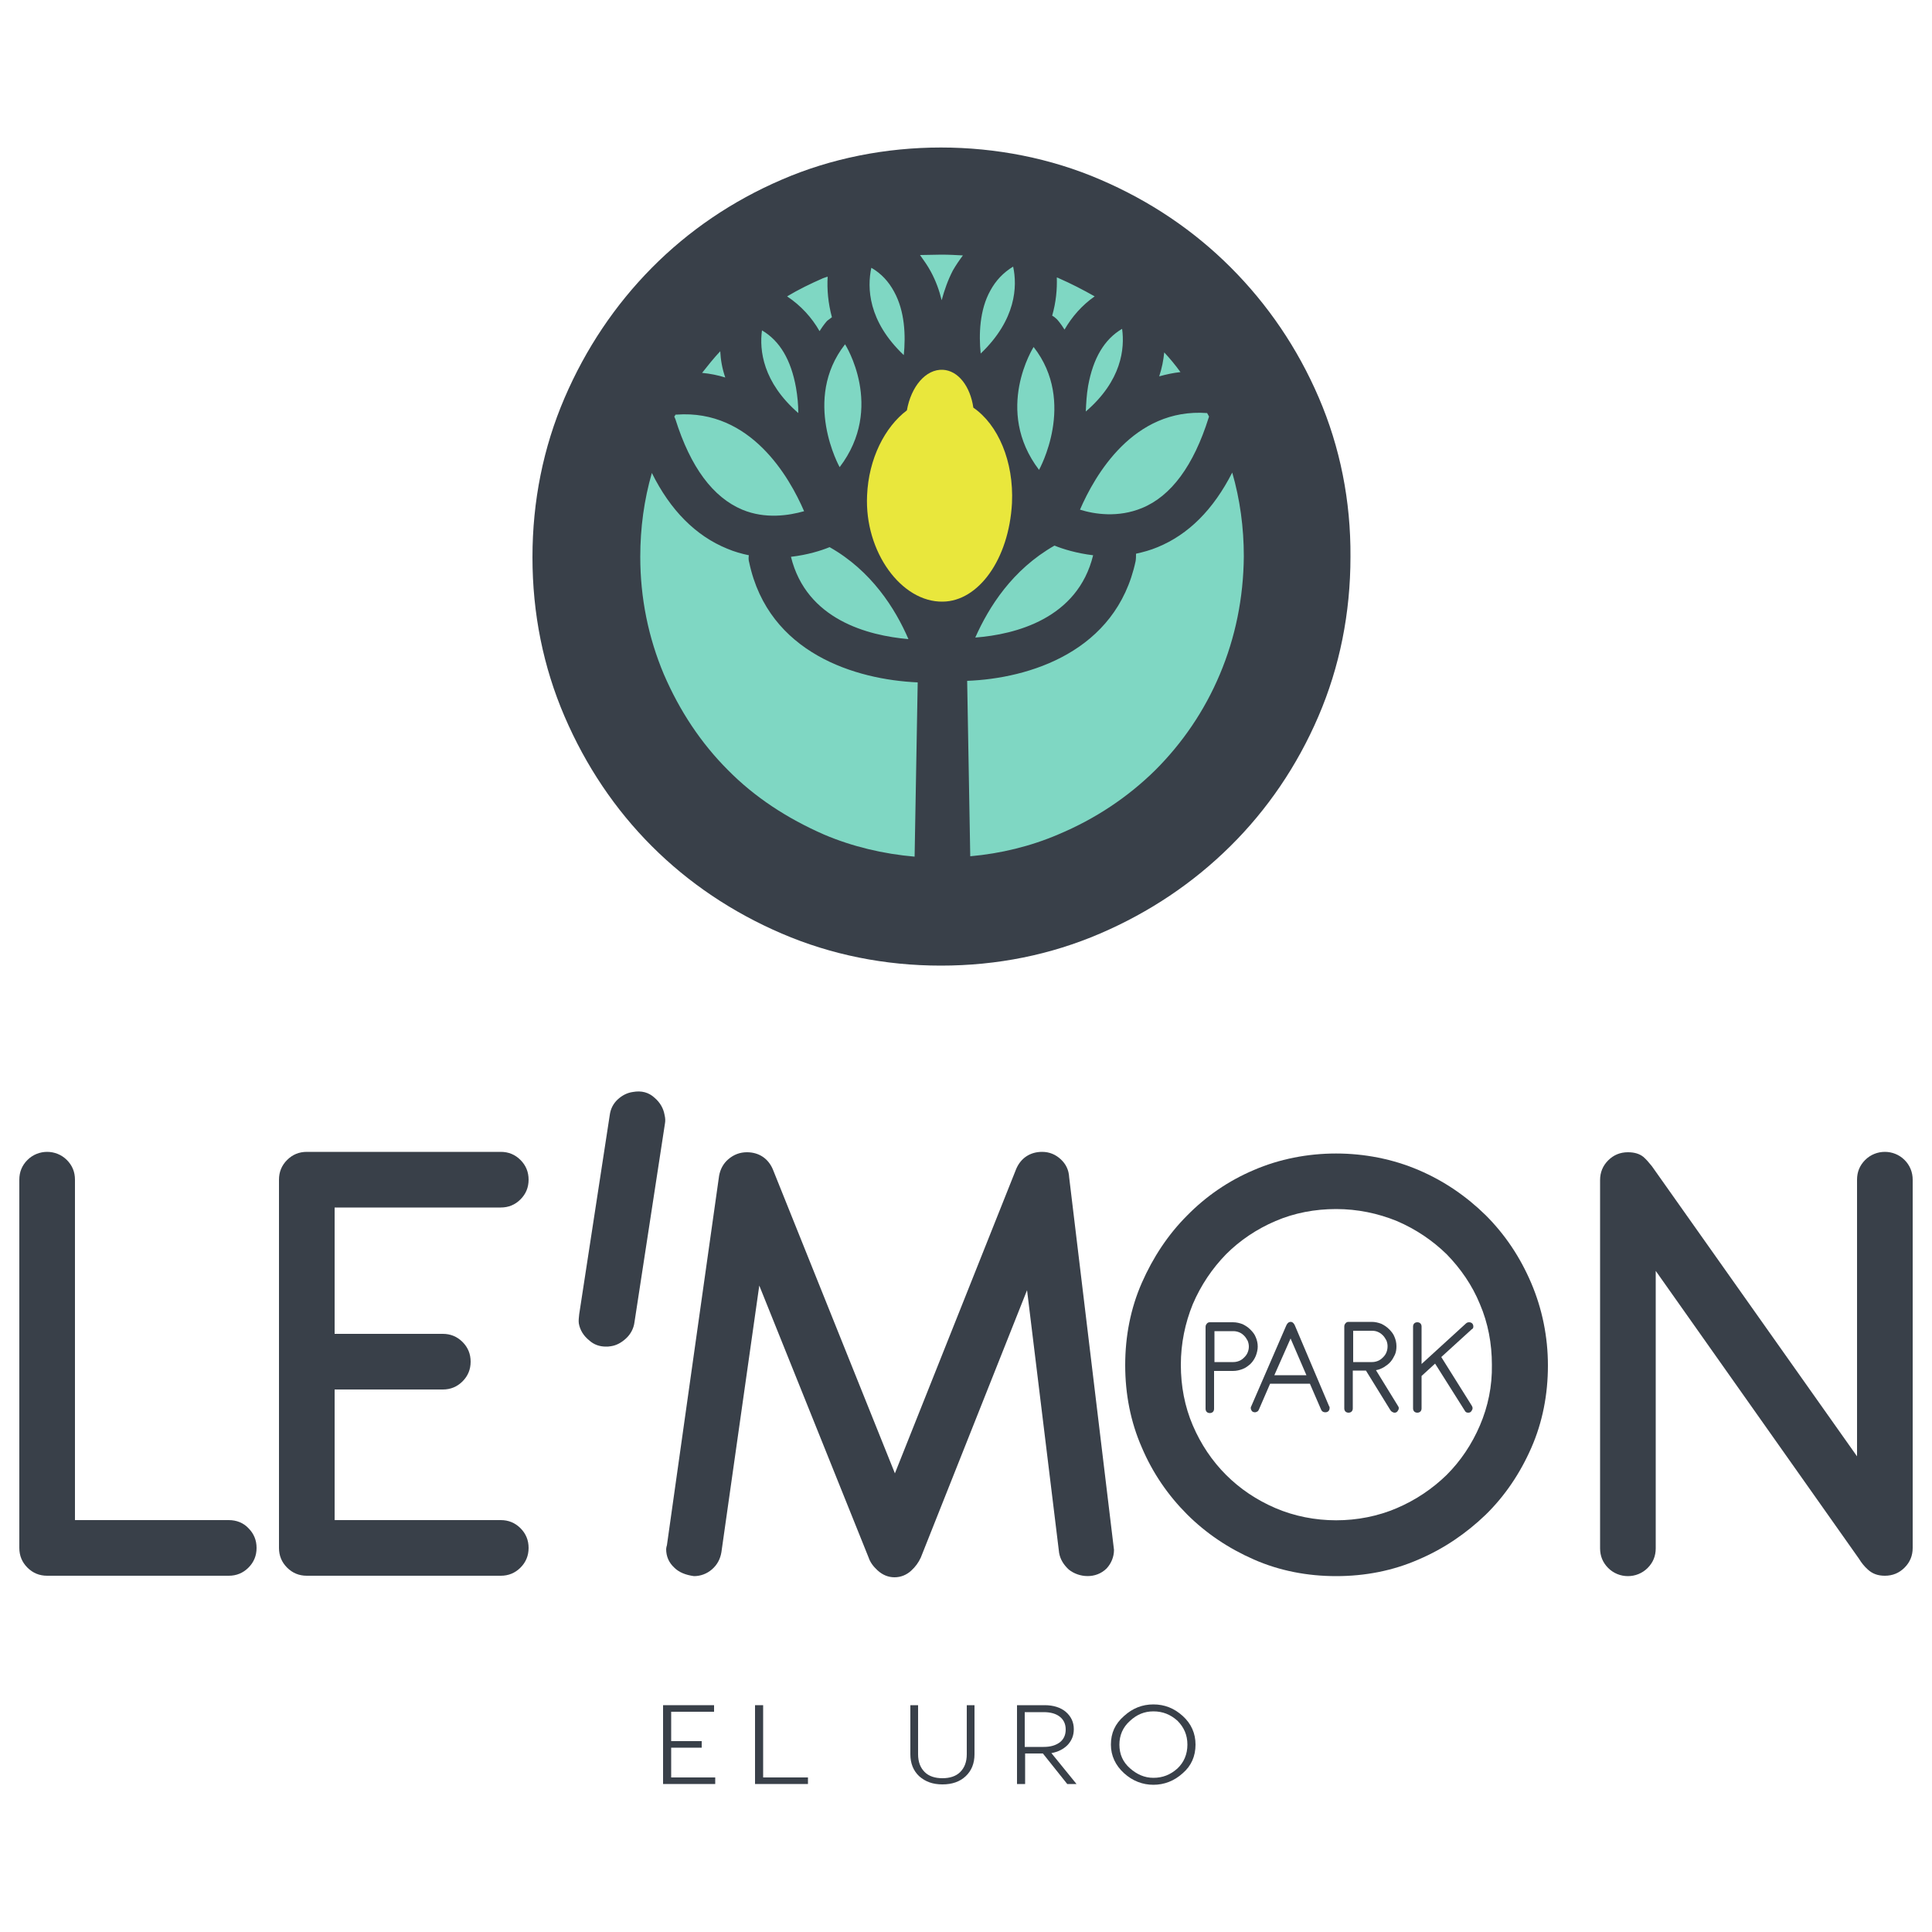
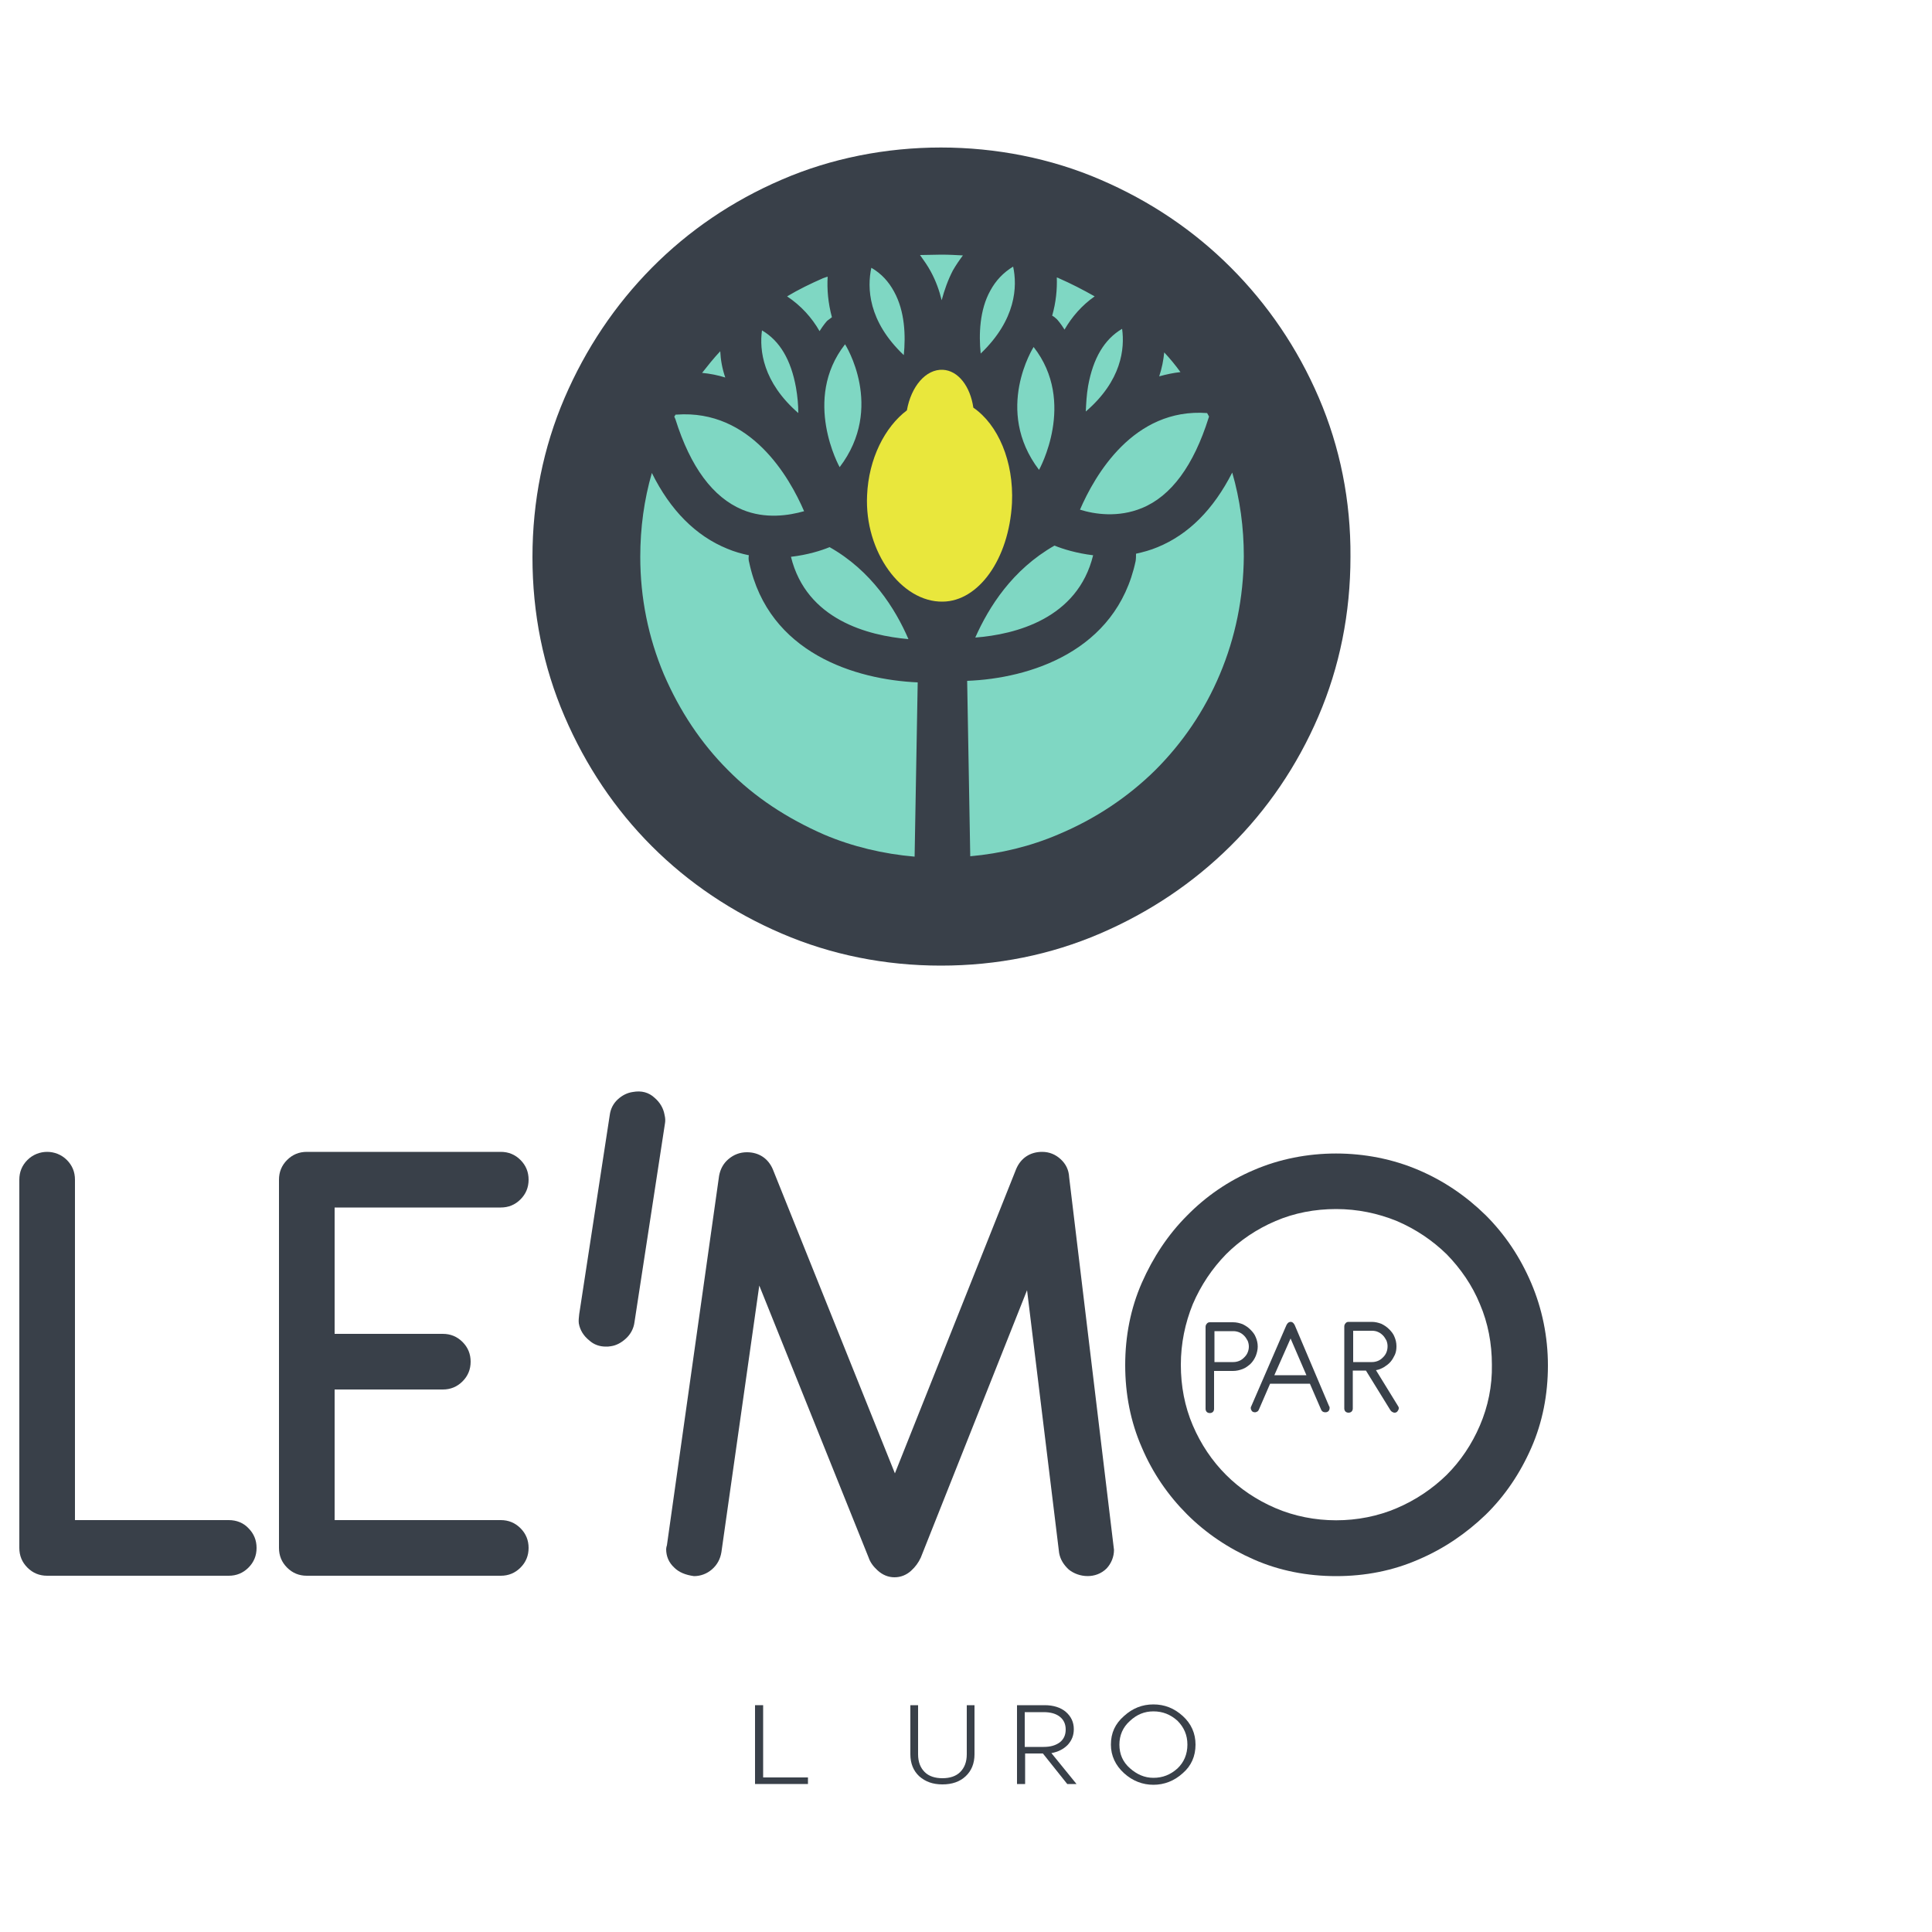
<svg xmlns="http://www.w3.org/2000/svg" version="1.1" id="Capa_1" x="0px" y="0px" width="500px" height="500px" viewBox="0 0 500 500" style="enable-background:new 0 0 500 500;" xml:space="preserve">
  <style type="text/css">
	.st0{fill:#394049;}
	.st1{fill:#7FD7C3;}
	.st2{fill:#E9E73C;}
</style>
  <g>
    <g>
      <path class="st0" d="M384.5,314.5c-5-4.9-10.8-8.9-17.4-11.7c-13.3-5.7-29.4-5.7-42.6,0c-6.6,2.8-12.4,6.8-17.3,11.8    c-4.9,4.9-8.8,10.8-11.7,17.4c-2.9,6.6-4.3,13.8-4.3,21.3c0,7.5,1.4,14.7,4.3,21.3c2.8,6.6,6.8,12.4,11.7,17.3    c4.9,4.9,10.7,8.8,17.3,11.7c6.6,2.9,13.8,4.3,21.3,4.3c7.5,0,14.7-1.4,21.3-4.3c6.6-2.8,12.4-6.8,17.4-11.6    c5-4.9,8.9-10.7,11.8-17.3c2.9-6.6,4.3-13.8,4.3-21.3c0-7.5-1.5-14.7-4.3-21.3C393.4,325.3,389.5,319.5,384.5,314.5z M383,368.9    c-2.1,4.9-5,9.2-8.6,12.8c-3.7,3.6-8,6.5-12.9,8.6c-9.8,4.2-21.6,4.2-31.4,0c-4.9-2.1-9.2-5-12.8-8.6c-3.6-3.6-6.5-7.9-8.6-12.8    c-2.1-4.9-3.1-10.2-3.1-15.7c0-5.5,1.1-10.8,3.1-15.7c2.1-4.9,5-9.2,8.6-12.9c3.6-3.6,7.9-6.5,12.8-8.6c4.9-2.1,10.2-3.1,15.7-3.1    c5.5,0,10.8,1.1,15.7,3.1c4.9,2.1,9.2,5,12.9,8.6c3.6,3.7,6.6,8,8.6,12.9c2.1,4.9,3.1,10.2,3.1,15.7    C386.2,358.7,385.1,364,383,368.9z" />
-       <path class="st0" d="M492.9,300.2c-2.8-2.8-7.4-2.8-10.2,0c-1.4,1.4-2.1,3.1-2.1,5.1v71.6l-53.1-75.1c-0.8-1-1.5-1.8-2.2-2.4    c-1-0.8-2.3-1.2-4-1.2c-2,0-3.7,0.7-5.1,2.1c-1.4,1.4-2.1,3.1-2.1,5.1v95.3c0,2,0.7,3.7,2.1,5.1c2.8,2.8,7.4,2.8,10.2,0    c1.4-1.4,2.1-3.1,2.1-5.1v-71.8l52.6,74.5c0.6,1,1.4,2,2.3,2.8c1.2,1.1,2.6,1.6,4.4,1.6c2,0,3.7-0.7,5.1-2.1    c1.4-1.4,2.1-3.1,2.1-5.1v-95.3C495,303.4,494.3,301.6,492.9,300.2z" />
      <path class="st0" d="M59.2,393.4H19.4v-88.1c0-2-0.7-3.7-2.1-5.1c-2.8-2.8-7.4-2.8-10.2,0c-1.4,1.4-2.1,3.1-2.1,5.1v95.3    c0,2,0.7,3.7,2.1,5.1c1.4,1.4,3.1,2.1,5.1,2.1h47c2,0,3.7-0.7,5.1-2.1c1.4-1.4,2.1-3.1,2.1-5.1c0-2-0.7-3.7-2.1-5.1    C63,394.1,61.2,393.4,59.2,393.4z" />
      <path class="st0" d="M129.6,312.5c2,0,3.7-0.7,5.1-2.1c1.4-1.4,2.1-3.1,2.1-5.1c0-2-0.7-3.7-2.1-5.1c-1.4-1.4-3.1-2.1-5.1-2.1    H79.4c-2,0-3.7,0.7-5.1,2.1c-1.4,1.4-2.1,3.1-2.1,5.1v95.3c0,2,0.7,3.7,2.1,5.1c1.4,1.4,3.1,2.1,5.1,2.1h50.2c2,0,3.7-0.7,5.1-2.1    c1.4-1.4,2.1-3.1,2.1-5.1c0-2-0.7-3.7-2.1-5.1c-1.4-1.4-3.1-2.1-5.1-2.1h-43v-33.8h28c2,0,3.7-0.7,5.1-2.1    c1.4-1.4,2.1-3.1,2.1-5.1c0-2-0.7-3.7-2.1-5.1c-1.4-1.4-3.1-2.1-5.1-2.1h-28v-32.7H129.6z" />
      <path class="st0" d="M274.5,300c-1.3-1.2-2.9-1.9-4.8-1.9c-3.1,0-5.5,1.6-6.7,4.4l-31.4,78.8L200,302.6c-1.2-2.8-3.6-4.4-6.7-4.4    c-1.8,0-3.4,0.6-4.8,1.8c-1.3,1.1-2.1,2.6-2.4,4.3l-13.5,95.6c-0.1,0.3-0.2,0.7-0.2,1c0,1.9,0.7,3.5,2.1,4.8    c1.2,1.2,2.9,1.9,5.1,2.2c1.7,0,3.3-0.6,4.6-1.7c1.4-1.2,2.2-2.7,2.5-4.5l9.8-69l28.3,70.4c0.4,1.2,1.2,2.3,2.3,3.3    c1.3,1.2,2.8,1.8,4.4,1.8c1.6,0,3.1-0.6,4.3-1.7c1.1-1,1.9-2.1,2.5-3.4l27.5-69.2l8.3,68c0.3,1.7,1.2,3.1,2.5,4.3    c2.6,2.1,7,2.5,9.8-0.3c1.2-1.3,1.9-3,1.9-4.8l-11.6-96.4C276.6,302.7,275.8,301.2,274.5,300z" />
      <path class="st0" d="M169.4,284.1c-1.5-1.4-3.4-1.9-5.6-1.5c-1.5,0.2-2.8,0.9-3.9,1.9c-1.2,1.1-1.9,2.5-2.1,4.1l-7.9,51.5    c-0.1,0.9-0.2,1.7-0.1,2.4c0.3,1.7,1.2,3.2,2.7,4.4c1.2,1.1,2.7,1.6,4.3,1.6c0.4,0,0.8,0,1.3-0.1c1.4-0.2,2.7-0.9,3.9-2    c1.2-1.1,2-2.6,2.2-4.2l7.9-51.5c0.1-0.6,0.1-1.3-0.1-2.1C171.7,286.8,170.8,285.3,169.4,284.1z" />
      <path class="st0" d="M325,350.9c0.3-0.8,0.5-1.6,0.5-2.4c0-0.9-0.2-1.7-0.5-2.4c-0.3-0.8-0.8-1.4-1.4-2c-0.6-0.6-1.2-1-2-1.4    c-0.8-0.3-1.6-0.5-2.5-0.5h-6c-0.3,0-0.6,0.1-0.8,0.4c-0.2,0.2-0.3,0.5-0.3,0.8v21.2c0,0.3,0.1,0.6,0.3,0.8    c0.2,0.2,0.5,0.3,0.8,0.3c0.3,0,0.6-0.1,0.8-0.3c0.2-0.2,0.3-0.5,0.3-0.8v-9.8h4.9c0.9,0,1.7-0.2,2.5-0.5c0.8-0.3,1.4-0.8,2-1.3    C324.3,352.3,324.7,351.6,325,350.9z M322.9,350c-0.2,0.5-0.5,0.9-0.9,1.3c-0.4,0.4-0.8,0.7-1.3,0.9c-0.5,0.2-1,0.3-1.5,0.3h-4.9    v-8h4.9c0.5,0,1,0.1,1.5,0.3c0.5,0.2,0.9,0.5,1.3,0.9c0.4,0.4,0.6,0.8,0.9,1.3c0.2,0.5,0.3,1,0.3,1.5    C323.2,349,323.1,349.5,322.9,350z" />
      <path class="st0" d="M335.1,343c-0.1-0.2-0.2-0.4-0.4-0.6c-0.2-0.2-0.4-0.3-0.7-0.3c-0.2,0-0.5,0.1-0.7,0.3    c-0.2,0.2-0.3,0.4-0.4,0.6l-9.1,21c-0.1,0.1-0.1,0.3-0.1,0.4c0,0.3,0.1,0.5,0.3,0.8c0.2,0.2,0.5,0.3,0.8,0.3    c0.2,0,0.4-0.1,0.6-0.2c0.2-0.1,0.3-0.3,0.4-0.5l2.9-6.7h10.3l2.9,6.7c0.2,0.5,0.6,0.7,1.1,0.7c0.3,0,0.6-0.1,0.8-0.3    c0.2-0.2,0.3-0.5,0.3-0.8c0-0.2,0-0.4-0.1-0.4L335.1,343z M329.8,355.9l4.2-9.5l4.1,9.5H329.8z" />
      <path class="st0" d="M361.7,363.7l-5.6-9.1c0.7-0.1,1.4-0.4,2.1-0.8c0.6-0.4,1.2-0.8,1.7-1.4c0.5-0.6,0.8-1.2,1.1-1.8    c0.3-0.7,0.4-1.4,0.4-2.2c0-0.9-0.2-1.7-0.5-2.4c-0.3-0.8-0.8-1.4-1.4-2c-0.6-0.6-1.2-1-2-1.4c-0.8-0.3-1.6-0.5-2.5-0.5h-6    c-0.3,0-0.6,0.1-0.8,0.4c-0.2,0.2-0.3,0.5-0.3,0.8v21.2c0,0.3,0.1,0.6,0.3,0.8c0.2,0.2,0.5,0.3,0.8,0.3c0.3,0,0.6-0.1,0.8-0.3    c0.2-0.2,0.3-0.5,0.3-0.8v-9.8h3.4l6.3,10.2c0.1,0.2,0.3,0.4,0.5,0.5c0.2,0.1,0.4,0.2,0.6,0.2c0.3,0,0.6-0.1,0.8-0.4    c0.2-0.3,0.3-0.5,0.3-0.7c0-0.2,0-0.3-0.1-0.5C361.8,364,361.8,363.8,361.7,363.7z M350.2,352.4v-8h4.9c0.5,0,1.1,0.1,1.5,0.3    c0.5,0.2,0.9,0.5,1.3,0.9c0.4,0.4,0.6,0.8,0.9,1.3c0.2,0.5,0.3,1,0.3,1.5c0,0.6-0.1,1.1-0.3,1.6c-0.2,0.5-0.5,0.9-0.9,1.3    c-0.4,0.4-0.8,0.7-1.3,0.9c-0.5,0.2-1,0.3-1.5,0.3H350.2z" />
-       <path class="st0" d="M381.3,343.3c0-0.3-0.1-0.6-0.3-0.8c-0.2-0.2-0.5-0.3-0.8-0.3c-0.3,0-0.6,0.1-0.8,0.3L367.9,353v-9.7    c0-0.3-0.1-0.6-0.3-0.8c-0.2-0.2-0.5-0.3-0.8-0.3c-0.3,0-0.6,0.1-0.8,0.3c-0.2,0.2-0.3,0.5-0.3,0.8v21.2c0,0.3,0.1,0.6,0.3,0.8    c0.2,0.2,0.5,0.3,0.8,0.3c0.3,0,0.6-0.1,0.8-0.3c0.2-0.2,0.3-0.5,0.3-0.8v-8.4l3.5-3.2l7.7,12.2c0.2,0.4,0.5,0.5,0.9,0.5    c0.3,0,0.6-0.1,0.8-0.4c0.2-0.3,0.3-0.5,0.3-0.8c0-0.2-0.1-0.4-0.2-0.6l-7.9-12.6l7.9-7.2C381.2,343.9,381.3,343.6,381.3,343.3z" />
    </g>
    <g>
-       <path class="st0" d="M173.7,460h11.4v1.7h-13.5v-20.4h13.2v1.7h-11.1v7.6h7.9v1.7h-7.9V460z" />
      <path class="st0" d="M197.5,460h11.6v1.7h-13.7v-20.4h2.1V460z" />
      <path class="st0" d="M252.2,441.3V454c0,2.4-0.8,4.3-2.3,5.7c-1.5,1.4-3.5,2.1-6,2.1s-4.4-0.7-6-2.1c-1.5-1.4-2.3-3.3-2.3-5.7    v-12.7h2V454c0,2,0.6,3.5,1.7,4.6c1.1,1.1,2.7,1.6,4.6,1.6c1.9,0,3.5-0.5,4.6-1.6c1.1-1.1,1.7-2.6,1.7-4.6v-12.7H252.2z" />
      <path class="st0" d="M278.6,461.7h-2.4l-6.3-7.9h-4.6v7.9h-2.1v-20.4h7.2c2.2,0,4.1,0.6,5.4,1.7c1.4,1.2,2.1,2.7,2.1,4.5    c0,1.6-0.5,2.9-1.6,4.1c-1.1,1.1-2.5,1.8-4.2,2.1L278.6,461.7z M265.2,443v9.1h4.9c1.8,0,3.1-0.4,4.2-1.2c1-0.8,1.5-1.9,1.5-3.3    c0-1.4-0.5-2.5-1.5-3.3c-1-0.8-2.4-1.2-4.2-1.2H265.2z" />
      <path class="st0" d="M298.5,441.1c2.9,0,5.4,1,7.6,3c2.2,2,3.3,4.5,3.3,7.4c0,3-1.1,5.5-3.3,7.4c-2.2,2-4.8,3-7.6,3    c-2.8,0-5.4-1-7.6-3c-2.2-2-3.4-4.5-3.4-7.4c0-3,1.1-5.4,3.4-7.4C293.1,442.1,295.6,441.1,298.5,441.1z M298.5,442.9    c-2.3,0-4.3,0.8-6.1,2.5c-1.8,1.6-2.7,3.7-2.7,6.1c0,2.5,0.9,4.5,2.7,6.1c1.8,1.6,3.8,2.5,6.1,2.5c2.4,0,4.4-0.8,6.2-2.4    c1.7-1.6,2.6-3.7,2.6-6.2c0-2.5-0.9-4.5-2.6-6.2C302.9,443.7,300.9,442.9,298.5,442.9z" />
    </g>
    <g>
      <path class="st1" d="M333.5,144c0,50.7-40.2,91.9-89.7,91.9c-49.6,0-89.7-41.1-89.7-91.9c0-50.7,40.2-91.9,89.7-91.9    C293.3,52.1,333.5,93.2,333.5,144z" />
      <g>
        <path class="st0" d="M341.3,102.9c-5.5-12.8-13.2-24.1-22.8-33.7c-9.6-9.6-20.9-17.2-33.7-22.7c-25.7-11.1-56.9-11.1-82.5,0     c-12.8,5.5-24.1,13.2-33.6,22.8c-9.5,9.6-17.1,20.9-22.6,33.7c-5.5,12.8-8.3,26.7-8.3,41.2c0,14.6,2.8,28.4,8.3,41.2     c5.5,12.8,13.1,24.1,22.6,33.6c9.5,9.5,20.8,17.1,33.6,22.6c12.8,5.5,26.7,8.3,41.2,8.3c14.6,0,28.4-2.8,41.2-8.3     c12.8-5.5,24.1-13.1,33.7-22.6c9.6-9.5,17.3-20.8,22.8-33.6c5.5-12.8,8.3-26.7,8.3-41.3C349.6,129.6,346.8,115.7,341.3,102.9z      M267.5,89.8c11.2,14.3,1.4,31.8,1.4,31.8C257.1,106.1,267.5,89.8,267.5,89.8z M253.8,91.5c-0.5-4.9-0.3-11.3,2.5-16.3     c1.4-2.6,3.4-4.7,5.9-6.2C263.3,74.1,263,82.7,253.8,91.5z M272.9,141.2c2.2,0.9,5.8,2,10,2.5c-4,16.4-20.1,20.5-30.5,21.3     C255.9,157.1,262,147.4,272.9,141.2z M279.5,131.9c3.8-8.8,13.8-26.4,32.9-25c0.2,0.3,0.3,0.6,0.5,0.9c0,0.1-0.1,0.2-0.1,0.3     c-3.9,12.4-9.7,20.3-17.3,23.4C289.4,134,283.3,133.1,279.5,131.9z M301.3,91.2c1.5,1.6,2.9,3.3,4.2,5.1     c-1.9,0.2-3.7,0.6-5.5,1.1C300.7,95.3,301.1,93.2,301.3,91.2z M290.4,85.1c0.7,5.1-0.1,13.4-9.4,21.4c0.1-2.1,0.2-4.3,0.6-6.6     C282.9,92.7,285.8,87.8,290.4,85.1z M283.3,76.7c-3.3,2.3-5.9,5.3-7.8,8.6c-1-1.6-1.8-2.5-2-2.7c-0.4-0.4-0.8-0.7-1.2-0.9     c1-3.5,1.3-6.8,1.2-9.9c0.2,0.1,0.4,0.1,0.5,0.2C277.2,73.4,280.3,75,283.3,76.7z M243.6,65.9c1.9,0,3.8,0.1,5.6,0.2     c-0.9,1.2-1.8,2.5-2.6,3.9c-1.3,2.5-2.2,5.1-2.9,7.7c-0.6-2.5-1.5-5-2.8-7.4c-0.8-1.5-1.8-2.9-2.8-4.3     C240,66,241.8,65.9,243.6,65.9z M174.8,107.3c0.1,0,0.2,0,0.3,0c19.2-1.4,29.2,16.2,33,25c-3.9,1.1-10,2.1-16-0.4     c-7.6-3.2-13.4-11-17.3-23.4c-0.1-0.2-0.2-0.5-0.3-0.7C174.7,107.6,174.8,107.4,174.8,107.3z M206,100.3c0.4,2.3,0.6,4.5,0.6,6.6     c-9.2-8-10.1-16.3-9.4-21.4C201.8,88.2,204.7,93.1,206,100.3z M187.7,97.7c-1.9-0.6-3.9-1-6-1.2c1.5-1.9,3-3.8,4.7-5.6     C186.5,93.1,186.9,95.4,187.7,97.7z M214.7,141.6c10.8,6.1,17,15.9,20.4,23.8c-10.4-0.9-26.4-5-30.4-21.3     C209,143.6,212.5,142.5,214.7,141.6z M218.7,89.1c0,0,10.4,16.3-1.4,31.8C217.3,120.9,207.5,103.4,218.7,89.1z M225.5,69.3     c2.6,1.5,4.5,3.6,5.9,6.2c2.8,5.1,3,11.4,2.5,16.4C224.6,83.1,224.4,74.4,225.5,69.3z M214.2,71.6c-0.2,3.2,0.1,6.8,1.1,10.5     c-0.4,0.3-0.8,0.6-1.2,0.9c-0.2,0.2-1,1.1-2,2.7c-2-3.5-4.8-6.6-8.4-9c3-1.8,6.1-3.3,9.3-4.7C213.5,71.8,213.9,71.7,214.2,71.6z      M188.4,199.3c-7-7-12.5-15.3-16.6-24.8c-4-9.5-6.1-19.7-6.1-30.4c0-7.5,1-14.8,3-21.7c4.8,9.7,11.4,16.3,19.5,19.6     c1.9,0.8,3.7,1.3,5.6,1.7c-0.1,0.6-0.1,1.3,0.1,1.9c5,23.5,27.6,30.3,43.6,31l-0.8,45.1c-8.1-0.7-16.1-2.6-23.4-5.7     C203.7,211.8,195.3,206.3,188.4,199.3z M315.7,174.5c-4,9.5-9.7,17.8-16.7,24.8c-7.1,7-15.5,12.6-25,16.6c-7.2,3.1-15,5-22.9,5.7     l-0.8-45.4c16-0.6,38.6-7.5,43.6-31c0.1-0.6,0.1-1.3,0.1-1.9c1.8-0.4,3.7-0.9,5.6-1.7c8-3.3,14.4-9.7,19.3-19.3     c2,6.9,3,14.2,3,21.7C321.8,154.8,319.7,165,315.7,174.5z" />
        <path class="st2" d="M234.7,106.2c1.1-6.2,4.9-10.7,9.3-10.5c4,0.2,7.1,4.3,7.9,9.8c6.4,4.4,10.5,13.9,10,24.7     c-0.8,14.6-8.7,25.4-17.9,25.5c-10.7,0.2-20.3-12.9-19.6-27.5C224.8,118.7,229,110.5,234.7,106.2z" />
      </g>
    </g>
  </g>
</svg>